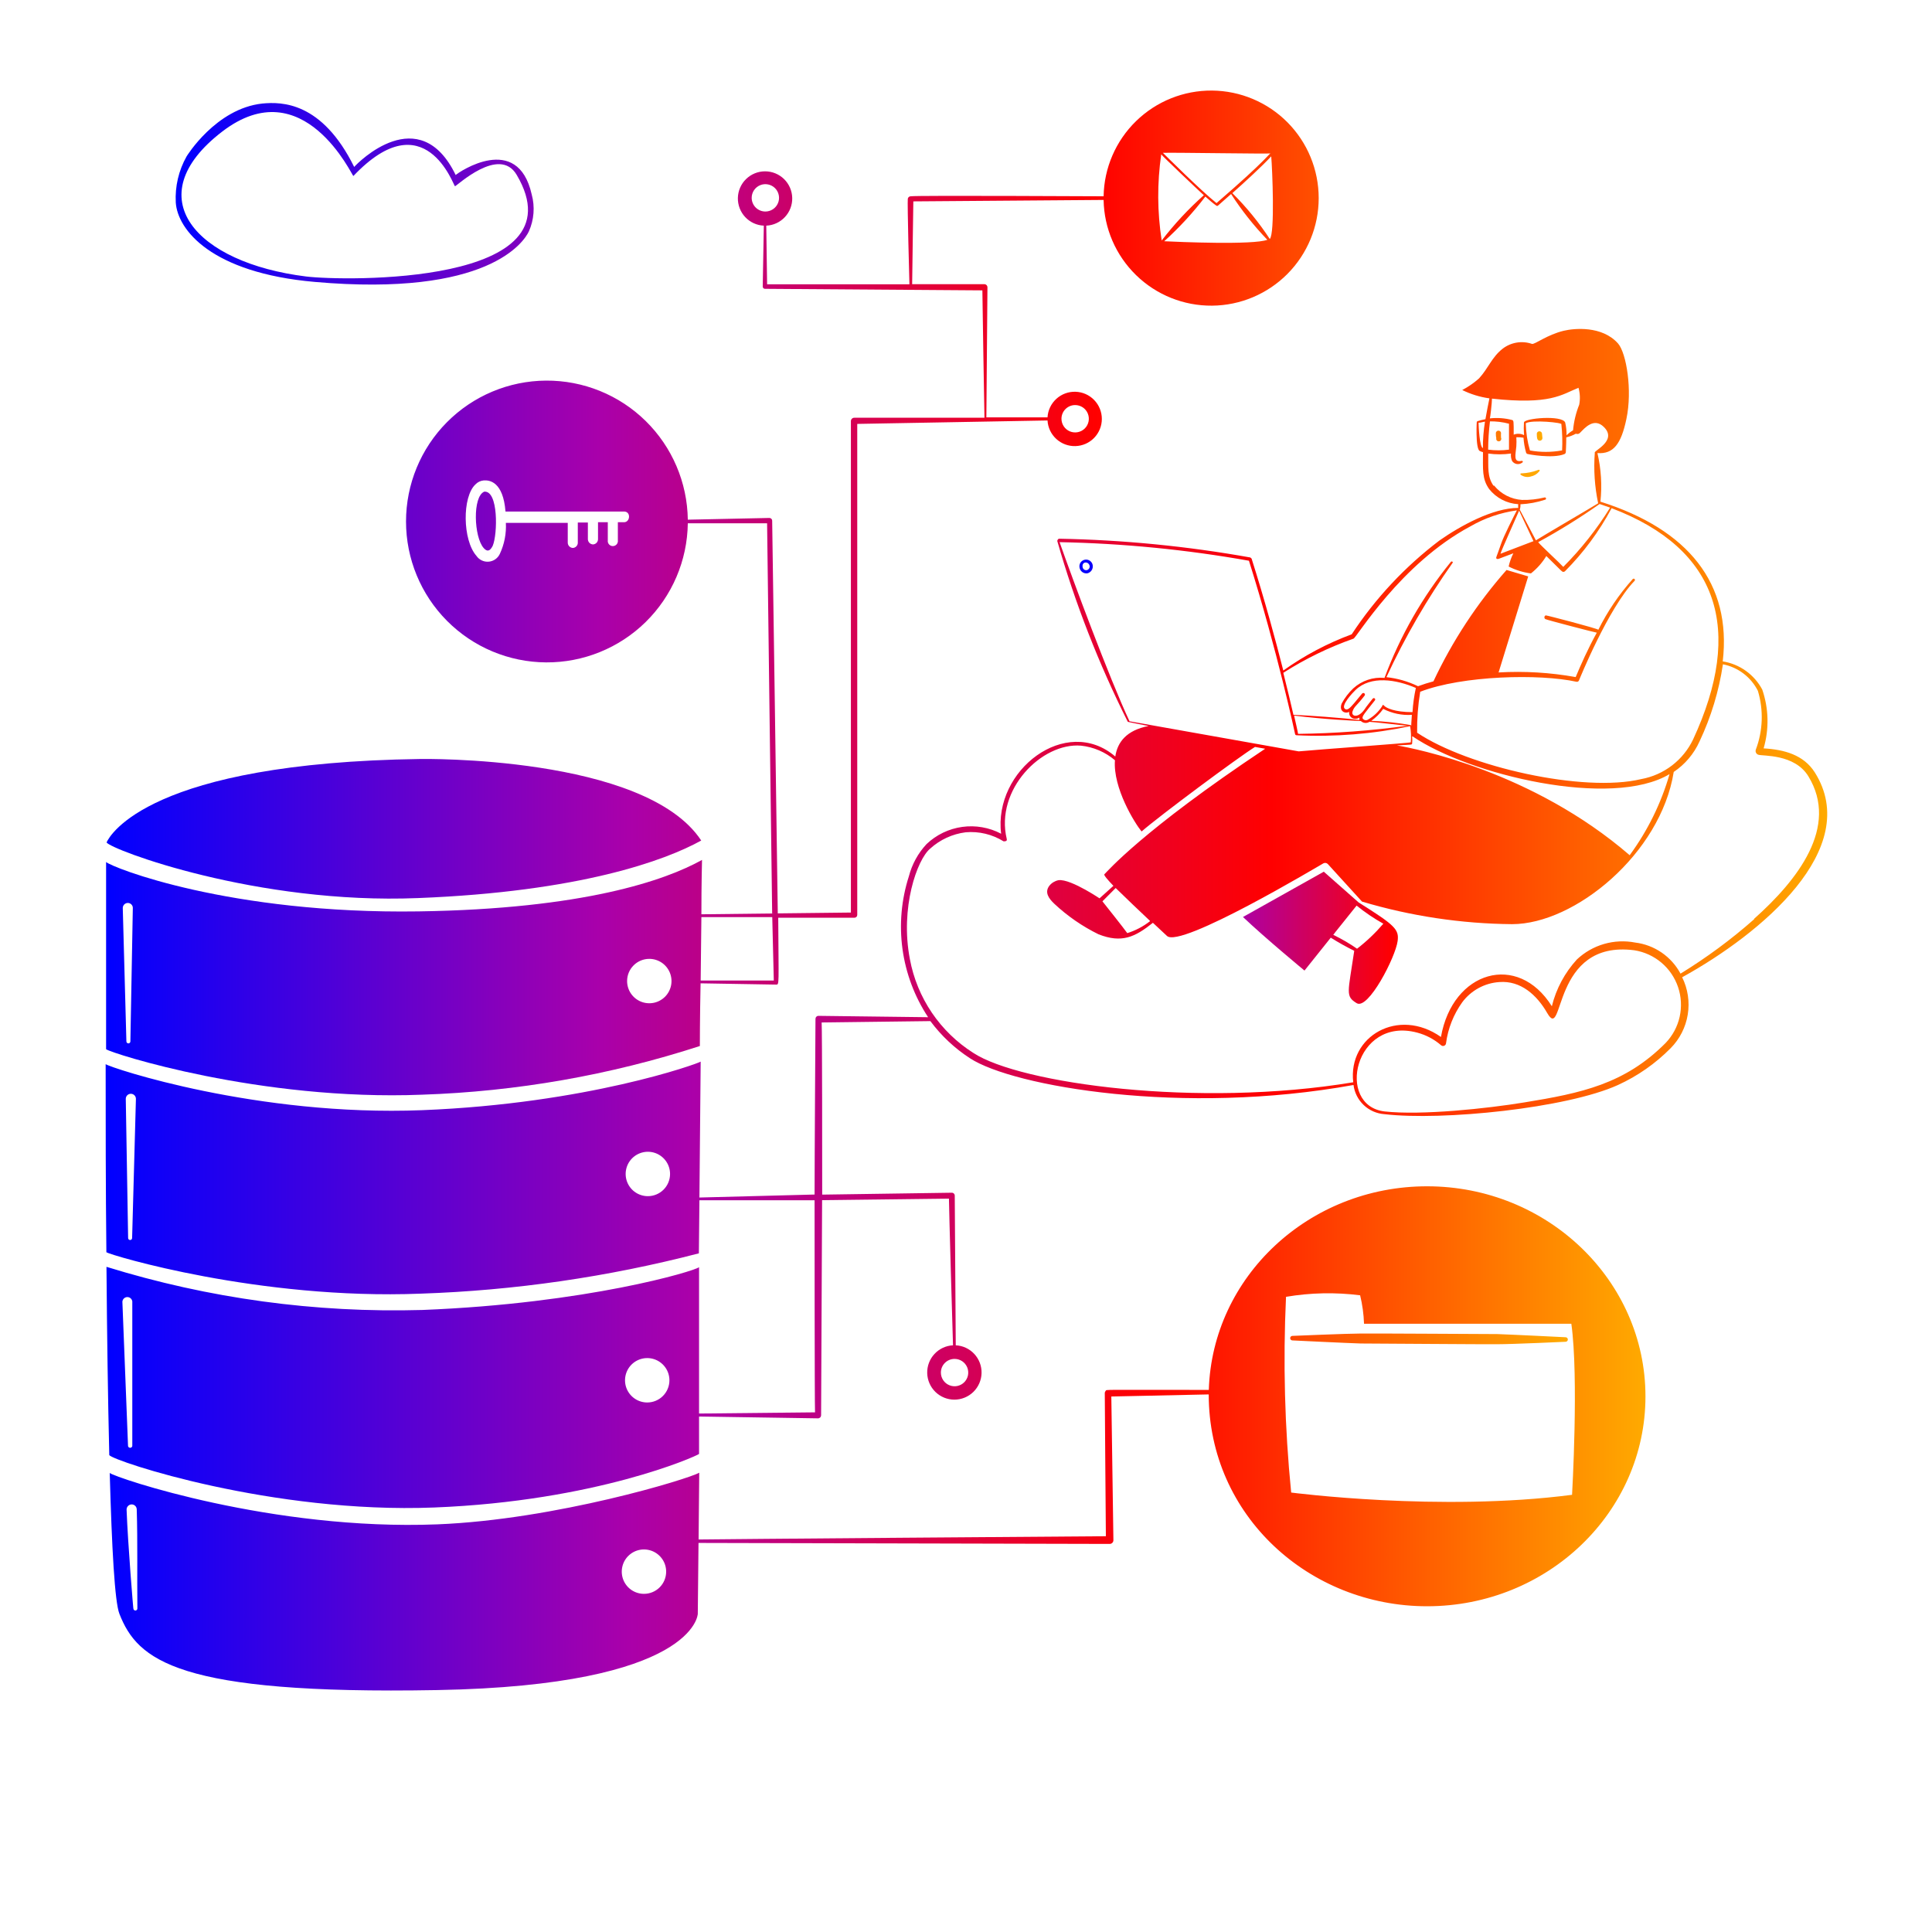
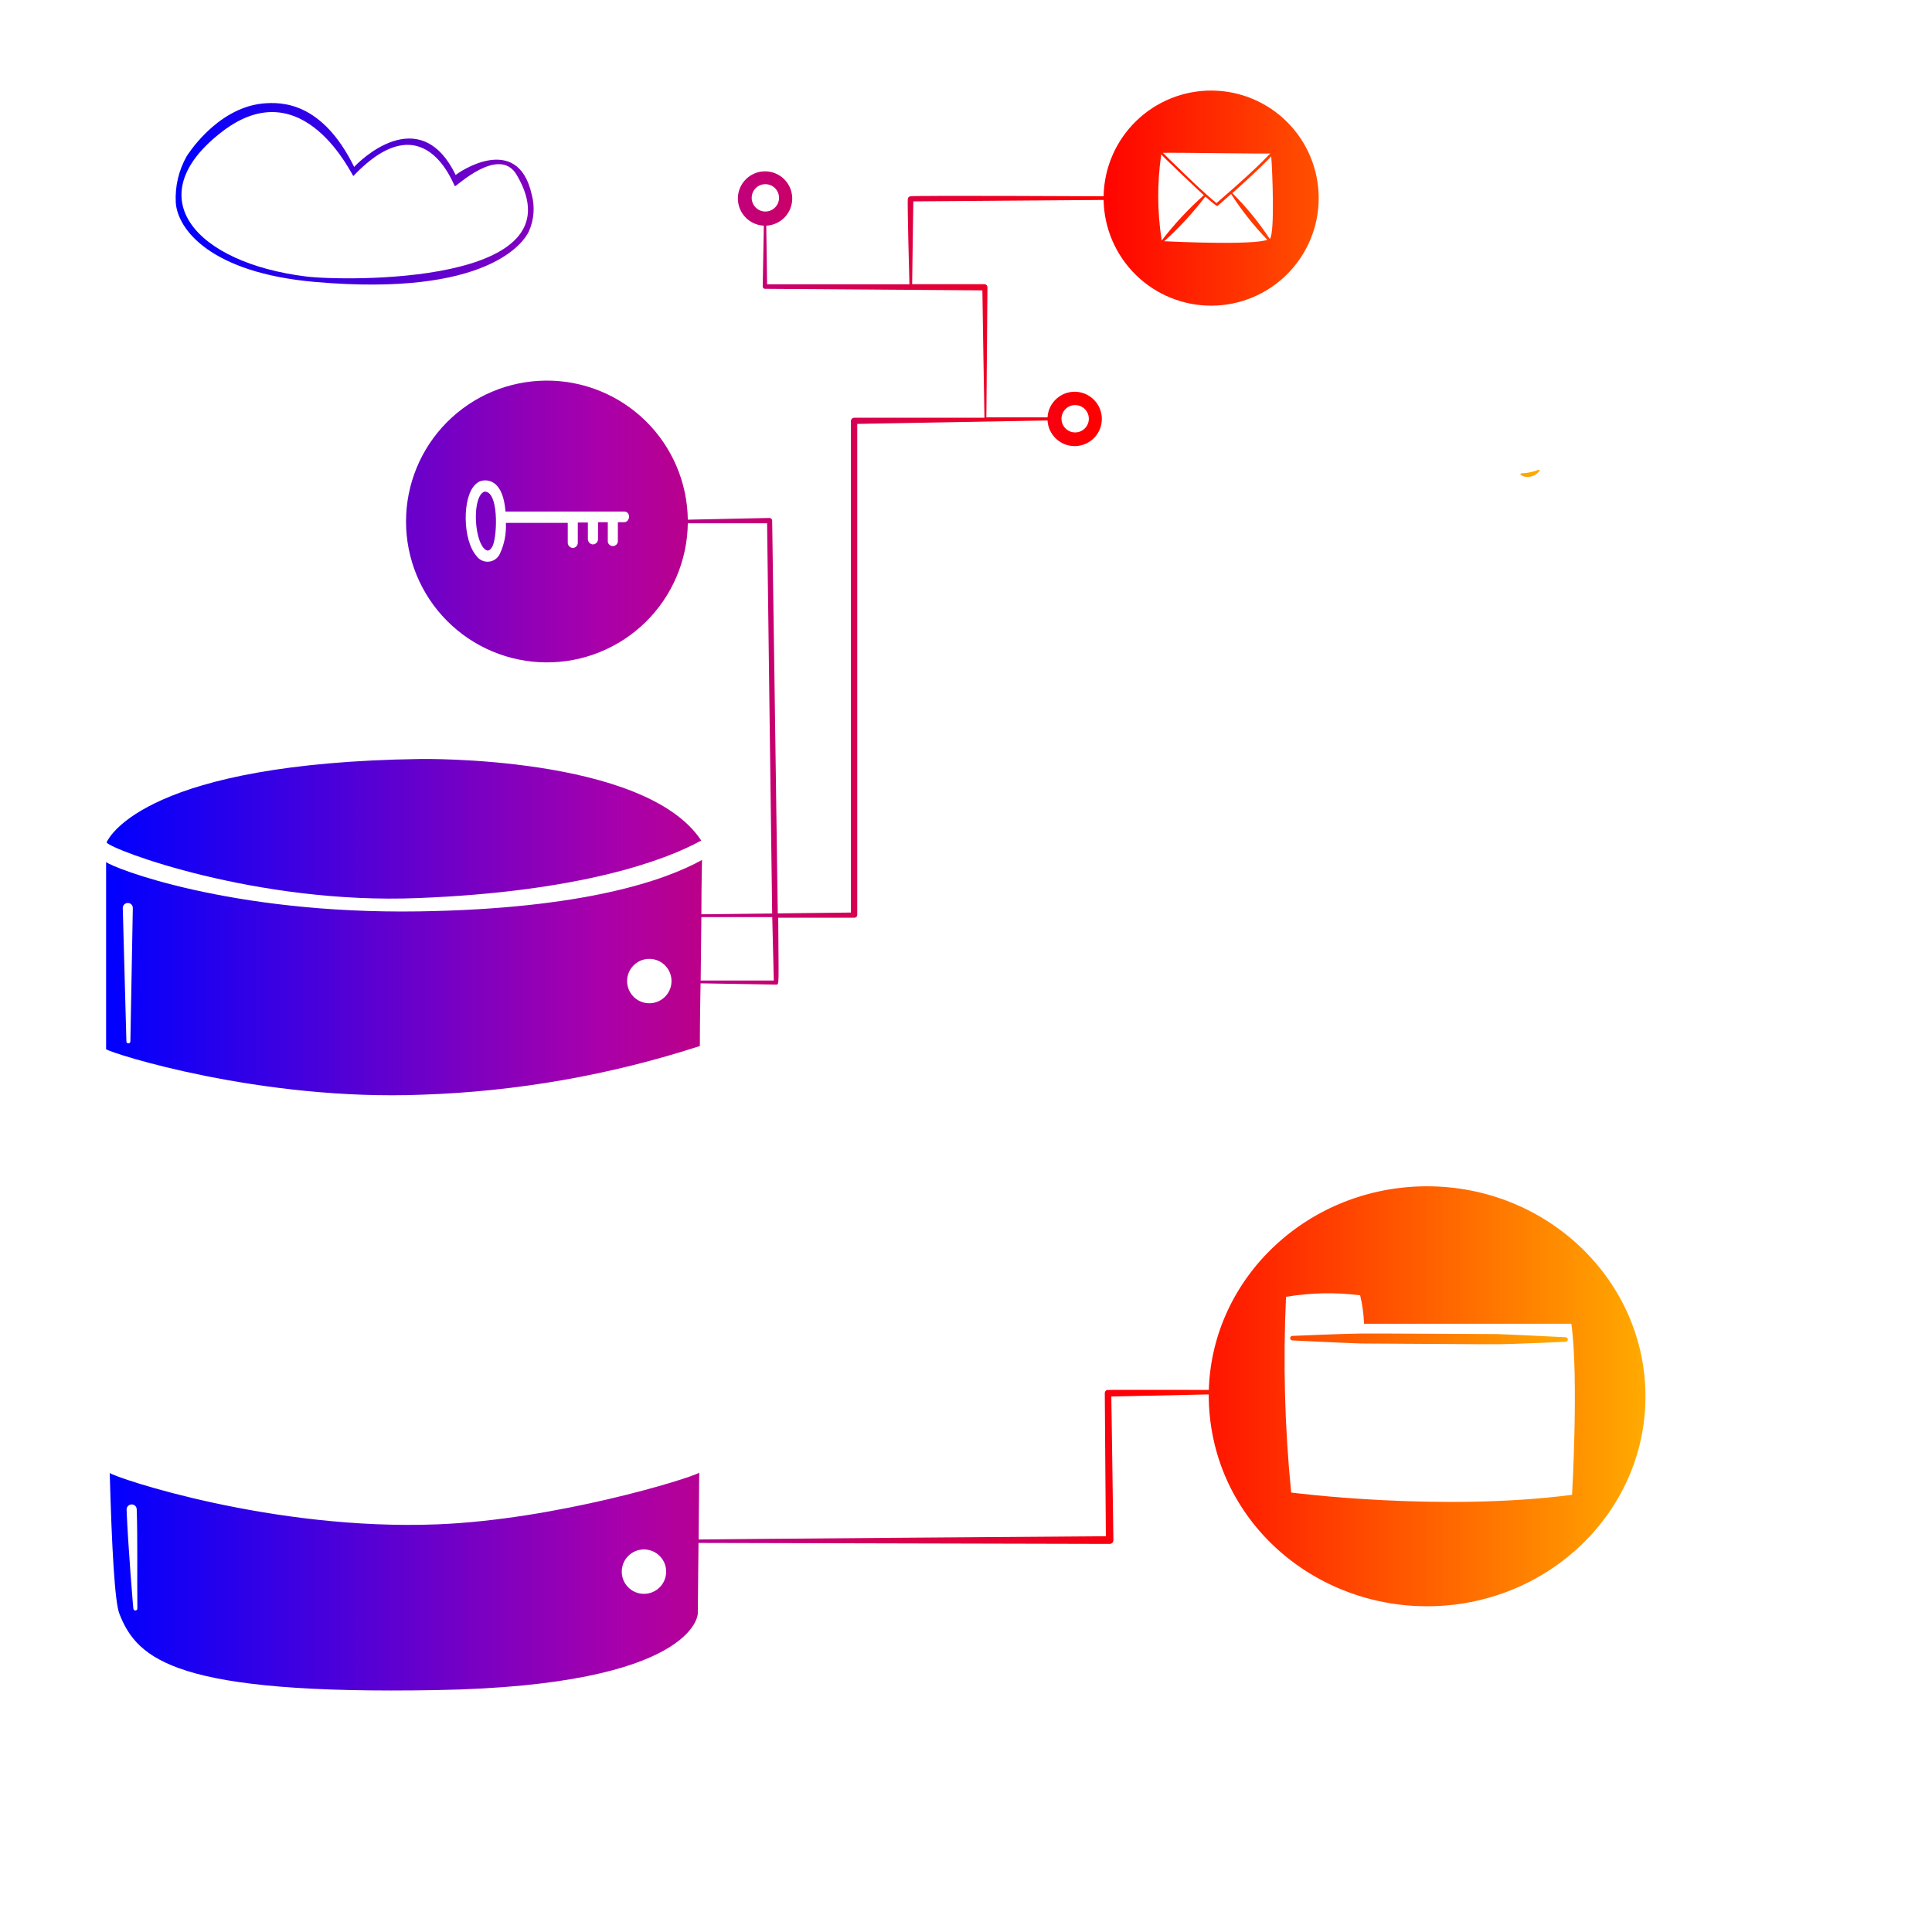
<svg xmlns="http://www.w3.org/2000/svg" width="128" height="128" viewBox="0 0 128 128" fill="none">
  <path fill-rule="evenodd" clip-rule="evenodd" d="M20.855 18.678C32.351 19.693 34.71 16.019 35.034 15.341C35.382 14.568 35.45 13.697 35.226 12.88C34.296 8.737 30.376 11.415 30.19 11.595C27.788 6.642 23.694 10.79 23.466 11.061C21.329 6.738 18.664 6.738 17.385 6.859C14.294 7.189 12.361 10.364 12.361 10.364C11.837 11.294 11.589 12.354 11.646 13.42C11.766 15.221 13.993 18.078 20.855 18.678ZM14.72 8.719C20.122 4.571 23.358 11.721 23.412 11.661C28.155 6.66 30.052 12.321 30.142 12.339C30.232 12.357 33.077 9.626 34.23 11.583C38.576 18.925 22.746 18.625 20.279 18.318C13.003 17.418 9.047 13.078 14.72 8.719ZM101.428 31.567C101.649 31.521 101.847 31.398 101.986 31.219C102.046 31.183 101.986 31.093 101.926 31.129C101.567 31.268 101.188 31.347 100.803 31.363C100.79 31.358 100.775 31.359 100.762 31.365C100.749 31.371 100.739 31.382 100.734 31.396C100.73 31.41 100.73 31.424 100.737 31.437C100.743 31.45 100.754 31.46 100.767 31.465C100.862 31.531 100.971 31.575 101.086 31.593C101.2 31.61 101.317 31.602 101.428 31.567Z" fill="url(#paint0_linear_2488_18170)" />
-   <path fill-rule="evenodd" clip-rule="evenodd" d="M120.235 51.173C119.497 50.014 118.218 49.66 116.844 49.582C117.217 48.305 117.185 46.944 116.754 45.686C116.492 45.193 116.119 44.768 115.665 44.444C115.211 44.12 114.687 43.906 114.136 43.819C114.736 38.657 111.849 35.073 106.032 33.236C106.147 32.16 106.08 31.072 105.834 30.018C106.891 30.096 107.407 29.418 107.755 27.749C108.157 25.852 107.755 23.403 107.203 22.761C106.14 21.56 104.279 21.752 103.601 21.914C102.484 22.184 101.704 22.82 101.5 22.785C101.176 22.672 100.829 22.642 100.491 22.697C100.153 22.751 99.833 22.889 99.561 23.097C98.835 23.661 98.606 24.399 97.988 25.072C97.65 25.372 97.277 25.63 96.877 25.84C97.444 26.119 98.052 26.306 98.678 26.392C98.594 26.8 98.486 27.353 98.414 27.773C98.236 27.806 98.059 27.851 97.886 27.905C97.874 27.91 97.863 27.918 97.856 27.929C97.848 27.939 97.844 27.952 97.844 27.965C97.844 27.695 97.73 29.766 98.042 29.88C98.109 29.913 98.18 29.939 98.252 29.958C98.252 31.105 98.18 31.723 98.66 32.401C98.893 32.694 99.185 32.935 99.517 33.108C99.849 33.281 100.214 33.381 100.587 33.404C100.579 33.486 100.579 33.568 100.587 33.65C98.9 33.65 96.733 34.851 95.365 35.811C93.089 37.537 91.124 39.638 89.554 42.024C87.943 42.62 86.419 43.428 85.022 44.425C84.499 42.366 83.785 39.731 82.92 37.006L82.836 36.934C78.656 36.186 74.422 35.77 70.176 35.691C70.092 35.691 70.038 35.811 70.05 35.853C71.232 39.979 72.796 43.986 74.72 47.823C74.72 47.823 75.26 47.937 76.095 48.099C74.63 48.381 74.03 49.174 73.892 50.122C70.632 47.325 65.8 51.029 66.328 55.237C65.536 54.82 64.634 54.662 63.748 54.785C62.862 54.908 62.036 55.305 61.388 55.921C60.826 56.523 60.424 57.256 60.217 58.052C59.717 59.605 59.571 61.251 59.791 62.867C60.012 64.484 60.592 66.031 61.49 67.393L54.226 67.303C54.173 67.303 54.123 67.324 54.086 67.361C54.049 67.398 54.028 67.449 54.028 67.501C54.028 67.501 53.968 76.854 53.968 79.141L46.338 79.339L46.422 70.335C46.212 70.479 38.894 73.12 27.969 73.552C17.043 73.984 7.33 70.749 7 70.503C7 74.399 7 78.709 7.048 82.965C7.318 83.157 17.163 86.129 27.861 85.708C34.087 85.499 40.272 84.603 46.302 83.037L46.338 79.519H53.968C53.968 79.897 53.968 92.972 53.998 93.572L46.314 93.65V83.955C46.014 84.214 38.9 86.357 27.981 86.789C20.895 86.992 13.825 86.026 7.054 83.931C7.09 88.368 7.15 92.708 7.24 96.406C7.564 96.82 18.046 100.296 28.761 99.876C39.476 99.455 46.11 96.49 46.314 96.328V93.848L54.196 93.969C54.249 93.969 54.3 93.948 54.338 93.911C54.376 93.874 54.398 93.823 54.4 93.77C54.4 93.77 54.466 79.885 54.466 79.513L62.87 79.411C62.87 79.963 63.116 88.542 63.14 89.13C62.671 89.153 62.23 89.359 61.91 89.704C61.591 90.048 61.418 90.504 61.43 90.974C61.442 91.443 61.637 91.89 61.973 92.218C62.309 92.546 62.761 92.73 63.23 92.73C63.7 92.73 64.151 92.546 64.488 92.218C64.824 91.89 65.019 91.443 65.031 90.974C65.043 90.504 64.87 90.048 64.551 89.704C64.231 89.359 63.79 89.153 63.321 89.13C63.321 88.53 63.255 79.213 63.255 79.213C63.255 79.187 63.249 79.162 63.239 79.138C63.229 79.114 63.215 79.093 63.196 79.075C63.178 79.057 63.156 79.043 63.132 79.034C63.108 79.025 63.082 79.02 63.056 79.021L54.472 79.147C54.472 76.866 54.472 68.341 54.436 67.741L61.64 67.651C62.361 68.621 63.249 69.454 64.263 70.112C67.114 71.979 78.358 73.936 89.674 71.883C89.739 72.391 89.978 72.862 90.35 73.214C90.722 73.566 91.204 73.779 91.715 73.816C95.557 74.266 103.805 73.426 107.197 71.883C108.497 71.289 109.679 70.463 110.684 69.446C111.285 68.84 111.681 68.061 111.818 67.218C111.955 66.375 111.825 65.511 111.447 64.746C116.687 61.858 123.423 56.233 120.235 51.173ZM98.246 29.688C98.024 29.622 97.964 28.241 97.958 28.007C98.102 28.007 98.24 27.953 98.384 27.935C98.29 28.515 98.243 29.101 98.246 29.688ZM8.753 82.022C8.753 82.058 8.739 82.091 8.714 82.116C8.689 82.141 8.656 82.154 8.621 82.154C8.586 82.154 8.552 82.141 8.527 82.116C8.503 82.091 8.489 82.058 8.489 82.022L8.333 72.802C8.333 72.713 8.368 72.627 8.431 72.564C8.494 72.501 8.58 72.466 8.669 72.466C8.758 72.466 8.844 72.501 8.907 72.564C8.97 72.627 9.005 72.713 9.005 72.802L8.753 82.022ZM42.922 79.249C42.631 79.249 42.347 79.163 42.105 79.001C41.863 78.84 41.675 78.61 41.563 78.341C41.452 78.072 41.423 77.777 41.48 77.491C41.536 77.206 41.676 76.944 41.882 76.738C42.088 76.533 42.35 76.393 42.635 76.336C42.92 76.279 43.216 76.308 43.485 76.419C43.754 76.531 43.983 76.719 44.145 76.961C44.307 77.203 44.393 77.487 44.393 77.778C44.393 78.168 44.238 78.543 43.962 78.818C43.686 79.094 43.312 79.249 42.922 79.249ZM8.765 95.805C8.758 95.838 8.74 95.867 8.715 95.888C8.689 95.909 8.657 95.92 8.624 95.92C8.591 95.92 8.559 95.909 8.533 95.888C8.507 95.867 8.489 95.838 8.483 95.805L8.111 86.309C8.104 86.262 8.108 86.214 8.121 86.169C8.135 86.124 8.158 86.082 8.189 86.047C8.22 86.011 8.258 85.983 8.301 85.964C8.344 85.944 8.391 85.934 8.438 85.934C8.485 85.934 8.531 85.944 8.574 85.964C8.617 85.983 8.655 86.011 8.686 86.047C8.717 86.082 8.74 86.124 8.754 86.169C8.768 86.214 8.771 86.262 8.765 86.309V95.805ZM42.88 92.918C42.589 92.918 42.305 92.832 42.063 92.67C41.821 92.508 41.633 92.279 41.521 92.01C41.41 91.741 41.381 91.446 41.438 91.16C41.494 90.875 41.635 90.613 41.84 90.407C42.046 90.202 42.308 90.061 42.593 90.005C42.879 89.948 43.174 89.977 43.443 90.088C43.712 90.2 43.941 90.388 44.103 90.63C44.265 90.872 44.351 91.156 44.351 91.447C44.351 91.64 44.313 91.832 44.239 92.01C44.165 92.189 44.057 92.351 43.92 92.487C43.784 92.624 43.621 92.732 43.443 92.806C43.264 92.88 43.073 92.918 42.88 92.918ZM63.242 90.031C63.422 90.031 63.597 90.084 63.746 90.183C63.895 90.283 64.011 90.424 64.08 90.59C64.148 90.756 64.166 90.938 64.132 91.114C64.097 91.29 64.01 91.451 63.883 91.578C63.757 91.705 63.595 91.791 63.419 91.826C63.243 91.861 63.061 91.843 62.896 91.774C62.73 91.706 62.588 91.59 62.489 91.441C62.389 91.291 62.336 91.116 62.336 90.937C62.336 90.697 62.431 90.466 62.602 90.296C62.772 90.126 63.002 90.031 63.242 90.031ZM98.847 26.41C102.706 26.831 103.451 26.152 104.579 25.69C104.682 26.055 104.699 26.44 104.627 26.812C104.409 27.356 104.271 27.928 104.219 28.511C104.061 28.601 103.915 28.712 103.787 28.841C103.793 28.555 103.763 28.268 103.697 27.989C103.481 27.485 100.978 27.707 100.966 27.989C100.899 29.19 101.176 28.739 100.587 28.739C100.484 28.738 100.382 28.758 100.287 28.799C100.287 27.905 100.287 27.863 100.185 27.827C99.704 27.701 99.203 27.664 98.708 27.719C98.732 27.683 98.847 26.674 98.847 26.41ZM103.469 29.844C102.772 29.97 102.058 29.97 101.362 29.844C101.192 29.258 101.099 28.653 101.086 28.043C101.47 27.791 103.583 28.001 103.445 28.115C103.507 28.689 103.523 29.267 103.493 29.844H103.469ZM98.666 27.917C99.108 27.906 99.549 27.959 99.975 28.073V29.79C99.517 29.85 99.053 29.85 98.594 29.79C98.597 29.164 98.638 28.538 98.714 27.917H98.666ZM98.942 32.173C98.528 31.573 98.612 30.973 98.6 30.048C99.1 30.117 99.607 30.117 100.107 30.048C100.087 30.216 100.112 30.386 100.179 30.54C100.214 30.594 100.26 30.639 100.314 30.674C100.368 30.709 100.428 30.732 100.492 30.742C100.555 30.752 100.619 30.749 100.681 30.733C100.743 30.717 100.801 30.688 100.851 30.648C100.859 30.646 100.866 30.642 100.872 30.636C100.878 30.631 100.882 30.624 100.886 30.617C100.889 30.61 100.891 30.602 100.891 30.594C100.892 30.586 100.89 30.578 100.887 30.57C100.885 30.563 100.881 30.556 100.875 30.55C100.87 30.544 100.863 30.54 100.856 30.536C100.849 30.533 100.841 30.531 100.833 30.531C100.825 30.53 100.817 30.532 100.809 30.534C100.239 30.654 100.413 30.126 100.461 29.568C100.474 29.368 100.474 29.168 100.461 28.968C100.62 28.964 100.779 28.974 100.936 28.998C100.958 29.329 101.014 29.657 101.104 29.976C101.112 30.008 101.13 30.036 101.157 30.055C101.183 30.075 101.215 30.085 101.248 30.084C101.188 30.084 102.868 30.408 103.649 30.084C103.674 30.073 103.696 30.056 103.711 30.034C103.727 30.011 103.737 29.985 103.739 29.958C103.739 29.958 103.769 29.466 103.769 28.974C103.992 28.926 104.206 28.845 104.405 28.733C104.454 28.756 104.51 28.76 104.562 28.747C104.614 28.734 104.66 28.704 104.693 28.662C104.976 28.379 105.594 27.629 106.26 28.289C107.191 29.202 105.528 29.892 105.66 29.994C105.575 31.116 105.65 32.243 105.882 33.344C105.696 33.47 101.812 35.745 101.758 35.799L100.689 33.764C100.727 33.65 100.741 33.529 100.731 33.41C101.285 33.384 101.832 33.283 102.358 33.11C102.369 33.109 102.38 33.105 102.39 33.1C102.4 33.094 102.408 33.087 102.415 33.078C102.421 33.069 102.426 33.058 102.428 33.047C102.43 33.036 102.43 33.025 102.427 33.014C102.425 33.003 102.42 32.993 102.413 32.984C102.406 32.975 102.397 32.968 102.387 32.963C102.377 32.957 102.366 32.955 102.355 32.954C102.344 32.953 102.333 32.955 102.322 32.96C101.837 33.079 101.339 33.133 100.839 33.122C100.483 33.099 100.134 33.003 99.816 32.84C99.498 32.677 99.217 32.45 98.99 32.173H98.942ZM100.647 33.83L101.596 35.853L99.411 36.688C99.447 36.507 100.527 34.124 100.647 33.83ZM106.77 33.668C113.89 36.369 115.541 41.73 112.173 48.988C111.849 49.667 111.369 50.26 110.77 50.717C110.172 51.174 109.474 51.483 108.733 51.617C104.916 52.535 97.268 50.807 93.888 48.544C93.877 47.635 93.945 46.727 94.092 45.83C96.895 44.75 102.01 44.63 104.453 45.17C104.485 45.175 104.518 45.17 104.546 45.155C104.574 45.139 104.596 45.115 104.609 45.086C104.639 45.014 106.554 40.283 108.295 38.482C108.303 38.474 108.309 38.465 108.314 38.455C108.318 38.445 108.32 38.434 108.32 38.422C108.32 38.411 108.318 38.4 108.314 38.39C108.309 38.38 108.303 38.37 108.295 38.362C108.287 38.355 108.278 38.348 108.268 38.344C108.257 38.34 108.246 38.337 108.235 38.337C108.224 38.337 108.213 38.34 108.203 38.344C108.192 38.348 108.183 38.355 108.175 38.362C107.267 39.375 106.5 40.506 105.894 41.724C105.864 41.646 102.46 40.758 102.412 40.77C102.388 40.778 102.366 40.793 102.35 40.813C102.334 40.833 102.324 40.858 102.321 40.883C102.317 40.909 102.322 40.935 102.332 40.958C102.343 40.982 102.361 41.002 102.382 41.016C102.466 41.07 105.738 41.922 105.792 41.916C105.192 43.003 104.717 44.083 104.393 44.858C102.708 44.555 100.994 44.453 99.285 44.551L101.248 38.188L99.813 37.762C97.858 39.98 96.227 42.464 94.969 45.14C94.632 45.23 94.29 45.338 93.948 45.464C93.289 45.145 92.581 44.942 91.853 44.864C93.083 42.211 94.552 39.675 96.241 37.288C96.289 37.222 96.169 37.162 96.121 37.228C94.248 39.533 92.764 42.128 91.727 44.912C91.352 44.877 90.974 44.921 90.618 45.041C90.261 45.161 89.933 45.354 89.656 45.608C89.35 45.898 89.093 46.234 88.893 46.605C88.689 47.103 89.097 47.313 89.392 47.163C89.332 47.499 89.698 47.763 90.07 47.541C90.055 47.594 90.055 47.65 90.07 47.703C89.037 47.565 86.54 47.391 85.694 47.361C85.532 46.665 85.31 45.71 85.022 44.575C86.48 43.645 88.041 42.886 89.674 42.312C89.89 42.234 92.783 37.348 97.424 34.869C98.371 34.322 99.414 33.964 100.497 33.812C100.335 34.112 99.597 35.577 99.447 36.039C99.147 36.928 99.069 36.976 99.165 37.018C99.261 37.06 99.165 37.066 100.263 36.657C100.124 36.936 100.019 37.23 99.951 37.534C100.414 37.769 100.913 37.923 101.428 37.99C101.834 37.67 102.18 37.28 102.448 36.838C103.541 37.918 103.487 37.882 103.577 37.888C103.598 37.889 103.62 37.885 103.639 37.877C103.659 37.869 103.677 37.856 103.691 37.84C104.912 36.612 105.948 35.213 106.764 33.686L106.77 33.668ZM106.674 33.632C105.794 35.056 104.753 36.373 103.571 37.558C103.373 37.33 102.04 36.105 101.908 35.919C103.312 35.154 104.67 34.311 105.978 33.392L106.674 33.632ZM90.85 47.757C91.158 47.54 91.426 47.272 91.643 46.965C92.228 47.266 92.883 47.403 93.54 47.361C93.456 48.411 93.54 48.051 93.462 48.039C92.599 47.886 91.726 47.792 90.85 47.757ZM85.736 47.409C87.837 47.667 89.596 47.745 90.16 47.769C90.235 47.841 90.332 47.885 90.436 47.895C90.539 47.905 90.643 47.88 90.73 47.823C90.953 47.823 92.993 48.069 93.246 48.081C90.844 48.411 88.424 48.591 86 48.621C86.006 48.58 85.772 47.553 85.736 47.409ZM90.244 45.95L89.716 46.587C89.518 46.803 89.302 47.103 89.115 46.971C88.785 46.767 89.65 45.86 89.806 45.716C90.82 44.738 92.513 45.02 93.804 45.578C93.689 46.106 93.615 46.642 93.582 47.181C92.381 47.181 91.835 46.899 91.709 46.761C91.583 46.623 91.601 46.761 91.553 46.815C91.314 47.175 90.993 47.474 90.616 47.685C90.56 47.715 90.494 47.723 90.432 47.708C90.37 47.692 90.316 47.654 90.28 47.601C90.22 47.451 90.442 47.229 91.091 46.4C91.106 46.381 91.113 46.357 91.11 46.333C91.107 46.309 91.095 46.286 91.076 46.271C91.056 46.256 91.032 46.249 91.008 46.252C90.984 46.255 90.962 46.267 90.947 46.286C90.995 46.226 90.46 46.887 90.394 47.013C89.962 47.613 89.494 47.463 89.614 47.121C89.734 46.779 89.86 46.797 90.406 46.088C90.424 46.067 90.433 46.039 90.431 46.011C90.429 45.983 90.416 45.956 90.394 45.938C90.373 45.92 90.345 45.911 90.317 45.913C90.288 45.915 90.262 45.929 90.244 45.95ZM93.558 49.258C93.572 49.102 93.572 48.945 93.558 48.79H93.594C97.334 51.341 106.77 53.592 110.612 51.287C110.055 53.219 109.161 55.038 107.971 56.66C101.524 51.095 93.756 49.594 92.549 49.384C93.564 49.33 93.534 49.354 93.558 49.258ZM74.834 47.787C73.49 44.924 71.04 38.308 70.2 35.919C74.408 36.001 78.603 36.413 82.746 37.15C84.631 43.123 85.802 48.628 85.802 48.628C85.805 48.652 85.817 48.674 85.836 48.69C85.855 48.706 85.879 48.713 85.904 48.712C88.427 48.834 90.954 48.632 93.426 48.111C93.485 48.464 93.499 48.823 93.468 49.18C93.468 49.222 87.297 49.66 86.042 49.78L74.834 47.787ZM110.348 69.104C107.647 71.823 104.765 72.424 101.002 73.036C98.528 73.444 94.182 73.906 91.733 73.636C88.473 73.252 89.74 67.309 93.894 68.414C94.477 68.568 95.017 68.853 95.473 69.248C95.5 69.273 95.533 69.289 95.569 69.296C95.605 69.303 95.642 69.299 95.677 69.286C95.711 69.273 95.741 69.251 95.763 69.222C95.785 69.193 95.799 69.158 95.803 69.122C95.931 68.141 96.301 67.207 96.877 66.403C97.166 66.014 97.536 65.694 97.961 65.462C98.386 65.231 98.856 65.095 99.339 65.064C100.737 64.956 101.812 65.904 102.508 67.117C103.649 69.104 102.76 62.248 108.271 62.957C108.933 63.059 109.553 63.341 110.066 63.772C110.578 64.202 110.962 64.765 111.177 65.4C111.391 66.034 111.427 66.714 111.281 67.368C111.135 68.021 110.812 68.621 110.348 69.104ZM116.213 60.904C114.695 62.243 113.064 63.448 111.339 64.506C111.04 63.947 110.611 63.469 110.089 63.11C109.567 62.752 108.966 62.524 108.337 62.447C107.651 62.314 106.944 62.346 106.273 62.54C105.602 62.734 104.986 63.085 104.477 63.563C103.671 64.442 103.099 65.509 102.814 66.667C100.563 63.065 96.241 64.314 95.467 68.702C92.645 66.715 89.296 68.648 89.656 71.703C79.361 73.42 67.565 71.787 64.485 69.758C63.396 69.068 62.46 68.16 61.737 67.093C61.014 66.025 60.519 64.819 60.283 63.551C59.623 60.135 60.763 56.948 61.622 56.227C62.277 55.631 63.101 55.251 63.981 55.141C64.86 55.065 65.74 55.276 66.49 55.741C66.592 55.741 66.736 55.741 66.7 55.585C65.914 52.319 69.017 49.18 71.623 49.402C72.451 49.491 73.234 49.828 73.868 50.368C73.73 52.205 75.177 54.535 75.633 55.087C76.833 54.042 82.032 50.176 83.148 49.486L83.821 49.606C75.639 55.051 73.328 57.776 73.165 57.926C73.117 57.974 73.37 58.274 73.766 58.689C73.7 58.755 73.027 59.349 72.847 59.517C73.141 59.721 70.962 58.196 70.122 58.316C69.885 58.365 69.673 58.495 69.522 58.683C69.192 59.115 69.474 59.523 69.858 59.883C70.727 60.696 71.713 61.376 72.781 61.9C74.318 62.501 75.183 62.092 76.383 61.138L77.308 62.002C78.166 62.885 87.405 57.35 87.675 57.2C87.723 57.173 87.779 57.163 87.833 57.172C87.888 57.181 87.938 57.208 87.975 57.248L90.238 59.733C93.465 60.695 96.812 61.198 100.179 61.228C104.333 61.228 110.024 56.564 110.889 51.143C111.637 50.642 112.23 49.941 112.599 49.12C113.363 47.502 113.885 45.781 114.148 44.011C114.643 44.109 115.109 44.318 115.51 44.623C115.912 44.928 116.238 45.32 116.465 45.77C116.848 47.049 116.8 48.418 116.327 49.666C116.304 49.732 116.308 49.805 116.339 49.868C116.369 49.931 116.423 49.979 116.489 50.002C116.766 50.104 118.891 49.93 119.809 51.431C121.85 54.775 119.107 58.298 116.213 60.874V60.904ZM76.185 61.036C75.736 61.386 75.228 61.653 74.684 61.822C74.438 61.474 73.309 60.057 73.039 59.715L73.916 58.833C74.665 59.564 75.422 60.288 76.185 61.006V61.036Z" fill="url(#paint1_linear_2488_18170)" />
  <path fill-rule="evenodd" clip-rule="evenodd" d="M94.548 78.595C86.708 78.595 80.315 84.598 80.087 92.084C72.841 92.084 73.352 92.054 73.255 92.144C73.218 92.187 73.196 92.242 73.195 92.3C73.195 92.3 73.255 100.986 73.267 101.779C72.241 101.779 47.124 101.977 46.284 101.995L46.326 97.57C45.66 97.973 36.817 100.68 28.977 100.992C18.052 101.424 7.654 97.907 7.27 97.588C7.408 102.547 7.6 106.143 7.912 106.923C9.113 109.985 11.73 112.284 28.959 111.972C46.086 111.666 46.23 106.923 46.23 106.923L46.278 102.223C47.118 102.223 73.52 102.289 73.52 102.289C73.585 102.289 73.648 102.263 73.694 102.217C73.74 102.171 73.766 102.108 73.766 102.043C73.766 102.043 73.64 93.038 73.628 92.522L80.081 92.384C80.081 100.44 86.768 106.419 94.548 106.419C102.532 106.419 109.016 100.188 109.016 92.516C109.016 84.844 102.532 78.595 94.548 78.595ZM9.101 106.569C9.101 106.604 9.087 106.638 9.062 106.662C9.038 106.687 9.004 106.701 8.969 106.701C8.934 106.701 8.9 106.687 8.876 106.662C8.851 106.638 8.837 106.604 8.837 106.569C8.837 106.725 8.471 102.289 8.387 100.02C8.385 99.931 8.418 99.845 8.478 99.78C8.539 99.715 8.622 99.676 8.711 99.671C8.755 99.67 8.799 99.677 8.84 99.692C8.882 99.708 8.92 99.731 8.952 99.761C8.985 99.791 9.011 99.828 9.029 99.868C9.047 99.908 9.058 99.951 9.059 99.996C9.125 102.151 9.077 104.414 9.101 106.569ZM42.664 105.596C42.373 105.596 42.089 105.51 41.847 105.349C41.605 105.187 41.417 104.957 41.305 104.689C41.194 104.42 41.165 104.124 41.222 103.839C41.278 103.553 41.418 103.291 41.624 103.086C41.83 102.88 42.092 102.74 42.377 102.683C42.662 102.626 42.958 102.656 43.227 102.767C43.496 102.878 43.725 103.067 43.887 103.309C44.049 103.55 44.135 103.835 44.135 104.126C44.135 104.516 43.98 104.89 43.704 105.166C43.428 105.442 43.054 105.596 42.664 105.596ZM104.153 99.035C95.413 100.176 85.544 98.885 85.544 98.885C85.114 94.577 85 90.243 85.202 85.918C86.825 85.643 88.479 85.609 90.112 85.817C90.262 86.434 90.349 87.066 90.37 87.701H104.105C104.603 91.237 104.153 99.035 104.153 99.035ZM27.704 59.499C38.408 59.079 44.069 57.014 46.458 55.687C42.73 50.026 27.849 50.285 27.849 50.285C9.899 50.537 7.276 55.333 7.06 55.813C7.342 56.288 17.001 59.937 27.704 59.499ZM32.081 32.575C31.3 32.9 31.396 35.577 32.045 36.309C32.285 36.58 32.465 36.514 32.645 36.159C32.969 35.391 33.029 32.486 32.081 32.575Z" fill="url(#paint2_linear_2488_18170)" />
  <path fill-rule="evenodd" clip-rule="evenodd" d="M27.962 72.526C34.218 72.318 40.413 71.233 46.367 69.302C46.367 69.302 46.367 67.429 46.415 65.148L51.422 65.232C51.638 65.232 51.584 65.274 51.56 60.802H56.596C56.621 60.803 56.646 60.8 56.67 60.792C56.694 60.783 56.715 60.77 56.734 60.754C56.752 60.737 56.767 60.717 56.778 60.694C56.788 60.671 56.794 60.647 56.795 60.622V28.085L69.401 27.857C69.427 28.325 69.636 28.764 69.981 29.081C70.326 29.398 70.781 29.569 71.25 29.555C71.719 29.542 72.164 29.346 72.49 29.01C72.817 28.674 73 28.224 73 27.755C73 27.286 72.817 26.836 72.49 26.5C72.164 26.164 71.719 25.968 71.25 25.955C70.781 25.942 70.326 26.111 69.981 26.429C69.636 26.746 69.427 27.185 69.401 27.653H65.349C65.349 27.515 65.421 19.027 65.421 19.027C65.42 18.977 65.4 18.929 65.366 18.892C65.331 18.855 65.285 18.833 65.235 18.828H60.432C60.432 18.228 60.511 13.678 60.511 13.342L73.117 13.246C73.148 15.125 73.921 16.915 75.267 18.227C76.613 19.54 78.422 20.267 80.302 20.251C82.181 20.235 83.978 19.477 85.301 18.143C86.624 16.808 87.367 15.005 87.367 13.126C87.367 11.246 86.624 9.443 85.301 8.108C83.978 6.774 82.181 6.016 80.302 6C78.422 5.984 76.613 6.712 75.267 8.024C73.921 9.336 73.148 11.126 73.117 13.005C72.745 13.005 60.751 12.94 60.336 13.005C60.29 13.005 60.245 13.021 60.21 13.051C60.175 13.081 60.151 13.122 60.144 13.168C60.108 13.426 60.24 18.57 60.252 18.834H50.822L50.767 14.95C51.238 14.929 51.681 14.725 52.002 14.381C52.324 14.037 52.498 13.581 52.487 13.111C52.476 12.64 52.282 12.193 51.946 11.864C51.609 11.535 51.157 11.351 50.687 11.351C50.216 11.351 49.764 11.535 49.428 11.864C49.091 12.193 48.897 12.64 48.886 13.111C48.876 13.581 49.05 14.037 49.371 14.381C49.692 14.725 50.135 14.929 50.605 14.95L50.533 18.985C50.533 19.004 50.536 19.023 50.543 19.041C50.55 19.06 50.56 19.076 50.573 19.09C50.587 19.104 50.603 19.116 50.621 19.123C50.639 19.131 50.658 19.135 50.678 19.135L65.085 19.237C65.085 19.681 65.217 27.533 65.223 27.677H56.596C56.538 27.677 56.481 27.7 56.439 27.742C56.398 27.784 56.374 27.84 56.374 27.899V60.459L51.53 60.514C51.53 60.033 51.158 34.49 51.158 34.49C51.157 34.467 51.151 34.444 51.142 34.422C51.132 34.4 51.118 34.381 51.101 34.365C51.084 34.349 51.063 34.336 51.041 34.328C51.019 34.319 50.995 34.316 50.972 34.316L45.569 34.43C45.537 31.965 44.532 29.613 42.772 27.886C41.012 26.16 38.64 25.2 36.175 25.216C33.71 25.232 31.351 26.222 29.613 27.971C27.875 29.72 26.9 32.085 26.9 34.55C26.9 37.016 27.875 39.381 29.613 41.13C31.351 42.879 33.71 43.869 36.175 43.885C38.64 43.901 41.012 42.941 42.772 41.215C44.532 39.488 45.537 37.136 45.569 34.67H50.822C50.822 35.121 51.152 60.033 51.158 60.52L46.469 60.574C46.469 58.533 46.511 56.972 46.511 56.972C44.074 58.328 38.665 60.219 27.734 60.382C15.23 60.568 7.432 57.482 7.029 57.11V69.512C7.348 69.782 17.259 72.952 27.962 72.526ZM71.232 26.837C71.411 26.837 71.586 26.89 71.736 26.989C71.885 27.089 72.001 27.23 72.069 27.396C72.138 27.562 72.156 27.744 72.121 27.92C72.086 28.096 72 28.257 71.873 28.384C71.746 28.511 71.585 28.597 71.409 28.632C71.233 28.667 71.051 28.649 70.885 28.581C70.719 28.512 70.578 28.396 70.478 28.247C70.379 28.098 70.325 27.922 70.325 27.743C70.325 27.503 70.421 27.272 70.591 27.102C70.761 26.932 70.992 26.837 71.232 26.837ZM77.133 15.983C78.13 15.082 79.042 14.091 79.858 13.024C80.134 13.27 80.386 13.486 80.585 13.624C80.6 13.636 80.619 13.642 80.639 13.642C80.658 13.642 80.677 13.636 80.693 13.624L81.563 12.855C82.264 13.941 83.068 14.956 83.964 15.887C83.028 16.241 78.111 16.031 77.133 15.983ZM84.126 15.833C83.408 14.737 82.577 13.719 81.647 12.795C82.464 12.069 83.598 11.03 84.222 10.358C84.294 11.193 84.475 15.491 84.126 15.833ZM84.198 10.16C84.066 10.16 84.09 10.442 80.597 13.456C79.534 12.603 77.217 10.298 77.043 10.124C78.045 10.1 84.162 10.208 84.198 10.16ZM76.935 10.226C76.989 10.322 79.3 12.519 79.756 12.934C78.734 13.844 77.799 14.849 76.965 15.935C76.67 14.044 76.66 12.12 76.935 10.226ZM49.801 13.108C49.801 12.928 49.854 12.753 49.954 12.604C50.053 12.455 50.195 12.339 50.361 12.27C50.526 12.201 50.709 12.184 50.884 12.219C51.06 12.254 51.222 12.34 51.349 12.467C51.475 12.593 51.562 12.755 51.596 12.931C51.632 13.107 51.614 13.289 51.545 13.454C51.476 13.62 51.36 13.762 51.211 13.861C51.062 13.961 50.887 14.014 50.708 14.014C50.589 14.014 50.471 13.991 50.361 13.945C50.251 13.899 50.151 13.833 50.067 13.749C49.982 13.664 49.916 13.565 49.87 13.454C49.825 13.345 49.801 13.227 49.801 13.108ZM41.343 34.599H40.935V35.799C40.941 35.847 40.937 35.895 40.923 35.941C40.91 35.987 40.886 36.029 40.855 36.065C40.823 36.101 40.784 36.13 40.74 36.15C40.697 36.17 40.649 36.18 40.601 36.18C40.553 36.18 40.506 36.17 40.462 36.15C40.419 36.13 40.38 36.101 40.348 36.065C40.317 36.029 40.293 35.987 40.279 35.941C40.266 35.895 40.262 35.847 40.268 35.799V34.599H39.62V35.703C39.622 35.749 39.615 35.795 39.6 35.839C39.584 35.883 39.56 35.923 39.529 35.957C39.497 35.991 39.46 36.018 39.417 36.038C39.376 36.057 39.33 36.068 39.284 36.069C39.237 36.067 39.192 36.055 39.15 36.035C39.107 36.016 39.07 35.987 39.038 35.953C39.007 35.918 38.983 35.878 38.968 35.834C38.952 35.79 38.945 35.743 38.948 35.697V34.617H38.281V35.925C38.285 35.972 38.28 36.019 38.265 36.063C38.251 36.108 38.227 36.149 38.197 36.184C38.166 36.22 38.128 36.249 38.086 36.269C38.044 36.289 37.998 36.301 37.951 36.303C37.858 36.299 37.771 36.258 37.708 36.189C37.645 36.121 37.612 36.03 37.615 35.937V34.641H33.515C33.553 35.345 33.417 36.048 33.119 36.688C33.053 36.833 32.951 36.958 32.821 37.05C32.692 37.142 32.54 37.198 32.382 37.212C32.223 37.226 32.064 37.198 31.92 37.13C31.776 37.062 31.654 36.957 31.564 36.826C30.645 35.787 30.609 32.912 31.504 32.089C31.645 31.942 31.835 31.85 32.038 31.831C32.44 31.795 33.335 31.921 33.491 33.89H41.337C41.817 33.884 41.757 34.599 41.343 34.599ZM46.469 60.76H51.164C51.212 62.903 51.254 64.47 51.266 64.962H46.421C46.433 63.569 46.451 62.098 46.469 60.76ZM43.018 63.527C43.309 63.527 43.593 63.614 43.835 63.775C44.077 63.937 44.266 64.167 44.377 64.436C44.488 64.706 44.517 65.001 44.46 65.287C44.402 65.572 44.262 65.835 44.056 66.04C43.849 66.245 43.587 66.385 43.301 66.441C43.015 66.497 42.719 66.467 42.451 66.355C42.182 66.243 41.953 66.053 41.792 65.811C41.631 65.568 41.546 65.283 41.547 64.992C41.548 64.603 41.704 64.23 41.98 63.956C42.255 63.681 42.629 63.527 43.018 63.527ZM8.638 68.996C8.638 69.031 8.624 69.064 8.6 69.089C8.575 69.114 8.541 69.128 8.506 69.128C8.471 69.128 8.438 69.114 8.413 69.089C8.388 69.064 8.374 69.031 8.374 68.996L8.134 60.159C8.134 60.071 8.169 59.987 8.23 59.924C8.292 59.861 8.376 59.825 8.464 59.823C8.508 59.822 8.552 59.83 8.592 59.847C8.633 59.863 8.67 59.887 8.701 59.918C8.733 59.949 8.758 59.985 8.775 60.026C8.792 60.066 8.8 60.109 8.8 60.153L8.638 68.996ZM103.726 88.596C103.726 88.596 100.245 88.422 99.2 88.386C98.6 88.386 90.868 88.338 90.153 88.35C89.313 88.35 85.627 88.506 85.627 88.506C85.587 88.506 85.549 88.522 85.521 88.55C85.493 88.578 85.477 88.616 85.477 88.656C85.477 88.696 85.493 88.734 85.521 88.762C85.549 88.79 85.587 88.806 85.627 88.806C85.627 88.806 89.313 88.986 90.153 89.01C90.862 89.01 98.624 89.07 99.2 89.058C100.239 89.058 103.72 88.896 103.72 88.896C103.76 88.897 103.799 88.882 103.827 88.854C103.856 88.826 103.873 88.789 103.873 88.749C103.874 88.709 103.859 88.671 103.832 88.642C103.804 88.613 103.766 88.597 103.726 88.596Z" fill="url(#paint3_linear_2488_18170)" />
-   <path fill-rule="evenodd" clip-rule="evenodd" d="M71.521 37.6C71.54 37.72 71.606 37.827 71.703 37.899C71.801 37.971 71.923 38.002 72.043 37.984C72.157 37.956 72.256 37.886 72.322 37.788C72.387 37.691 72.414 37.572 72.397 37.456C72.389 37.397 72.369 37.341 72.339 37.29C72.308 37.239 72.268 37.195 72.221 37.16C72.173 37.125 72.119 37.1 72.061 37.086C72.003 37.072 71.944 37.07 71.885 37.08C71.827 37.089 71.771 37.11 71.721 37.142C71.671 37.173 71.627 37.215 71.593 37.263C71.559 37.312 71.535 37.366 71.523 37.424C71.511 37.482 71.51 37.542 71.521 37.6ZM72.001 37.774C71.969 37.779 71.936 37.778 71.905 37.77C71.873 37.762 71.844 37.748 71.818 37.728C71.792 37.709 71.771 37.684 71.755 37.656C71.739 37.627 71.728 37.596 71.725 37.564C71.665 37.186 72.127 37.174 72.193 37.498C72.201 37.56 72.185 37.622 72.15 37.673C72.114 37.724 72.061 37.76 72.001 37.774ZM99.447 28.998C99.441 28.89 99.441 28.782 99.447 28.674C99.439 28.634 99.418 28.598 99.387 28.572C99.356 28.546 99.316 28.532 99.276 28.532C99.235 28.532 99.196 28.546 99.165 28.572C99.133 28.598 99.112 28.634 99.105 28.674C99.105 28.788 99.105 28.908 99.135 29.028C99.127 29.054 99.126 29.082 99.132 29.108C99.138 29.135 99.15 29.16 99.168 29.181C99.185 29.202 99.208 29.218 99.233 29.229C99.258 29.239 99.285 29.243 99.313 29.24C99.34 29.238 99.366 29.229 99.389 29.214C99.412 29.199 99.43 29.178 99.444 29.154C99.457 29.131 99.464 29.104 99.465 29.076C99.465 29.049 99.459 29.022 99.447 28.998ZM102.16 28.716C102.153 28.676 102.132 28.64 102.1 28.614C102.069 28.588 102.03 28.574 101.989 28.574C101.949 28.574 101.909 28.588 101.878 28.614C101.847 28.64 101.826 28.676 101.818 28.716C101.818 28.836 101.818 28.95 101.848 29.07C101.859 29.111 101.885 29.146 101.92 29.17C101.956 29.193 101.998 29.203 102.04 29.197C102.082 29.191 102.121 29.17 102.148 29.138C102.176 29.105 102.191 29.064 102.19 29.022C102.175 28.92 102.165 28.818 102.16 28.716ZM90.01 59.787L87.705 57.752L82.35 60.754C83.899 62.219 86.426 64.302 86.426 64.302L88.167 62.123C88.67 62.44 89.189 62.73 89.722 62.993C89.308 65.802 89.122 65.995 89.884 66.463C90.646 66.931 92.459 63.413 92.597 62.345C92.7 61.57 92.417 61.3 90.01 59.787ZM89.908 62.855C89.416 62.513 88.898 62.21 88.359 61.949C88.299 61.949 88.209 62.081 89.878 59.998C90.433 60.447 91.025 60.849 91.649 61.198C91.127 61.809 90.544 62.364 89.908 62.855Z" fill="url(#paint4_linear_2488_18170)" />
  <defs>
    <linearGradient id="paint0_linear_2488_18170" x1="11.638" y1="6.827" x2="102.011" y2="6.827" gradientUnits="userSpaceOnUse">
      <stop stop-color="#0000FF" />
      <stop offset="0.339" stop-color="#AA00AA" />
      <stop offset="0.677" stop-color="#FF0000" />
      <stop offset="1" stop-color="#FFAA00" />
    </linearGradient>
    <linearGradient id="paint1_linear_2488_18170" x1="7" y1="21.794" x2="121.059" y2="21.794" gradientUnits="userSpaceOnUse">
      <stop stop-color="#0000FF" />
      <stop offset="0.339" stop-color="#AA00AA" />
      <stop offset="0.677" stop-color="#FF0000" />
      <stop offset="1" stop-color="#FFAA00" />
    </linearGradient>
    <linearGradient id="paint2_linear_2488_18170" x1="7.06" y1="32.574" x2="109.016" y2="32.574" gradientUnits="userSpaceOnUse">
      <stop stop-color="#0000FF" />
      <stop offset="0.339" stop-color="#AA00AA" />
      <stop offset="0.677" stop-color="#FF0000" />
      <stop offset="1" stop-color="#FFAA00" />
    </linearGradient>
    <linearGradient id="paint3_linear_2488_18170" x1="7.029" y1="6" x2="103.873" y2="6" gradientUnits="userSpaceOnUse">
      <stop stop-color="#0000FF" />
      <stop offset="0.339" stop-color="#AA00AA" />
      <stop offset="0.677" stop-color="#FF0000" />
      <stop offset="1" stop-color="#FFAA00" />
    </linearGradient>
    <linearGradient id="paint4_linear_2488_18170" x1="71.513" y1="28.532" x2="102.19" y2="28.532" gradientUnits="userSpaceOnUse">
      <stop stop-color="#0000FF" />
      <stop offset="0.339" stop-color="#AA00AA" />
      <stop offset="0.677" stop-color="#FF0000" />
      <stop offset="1" stop-color="#FFAA00" />
    </linearGradient>
  </defs>
</svg>